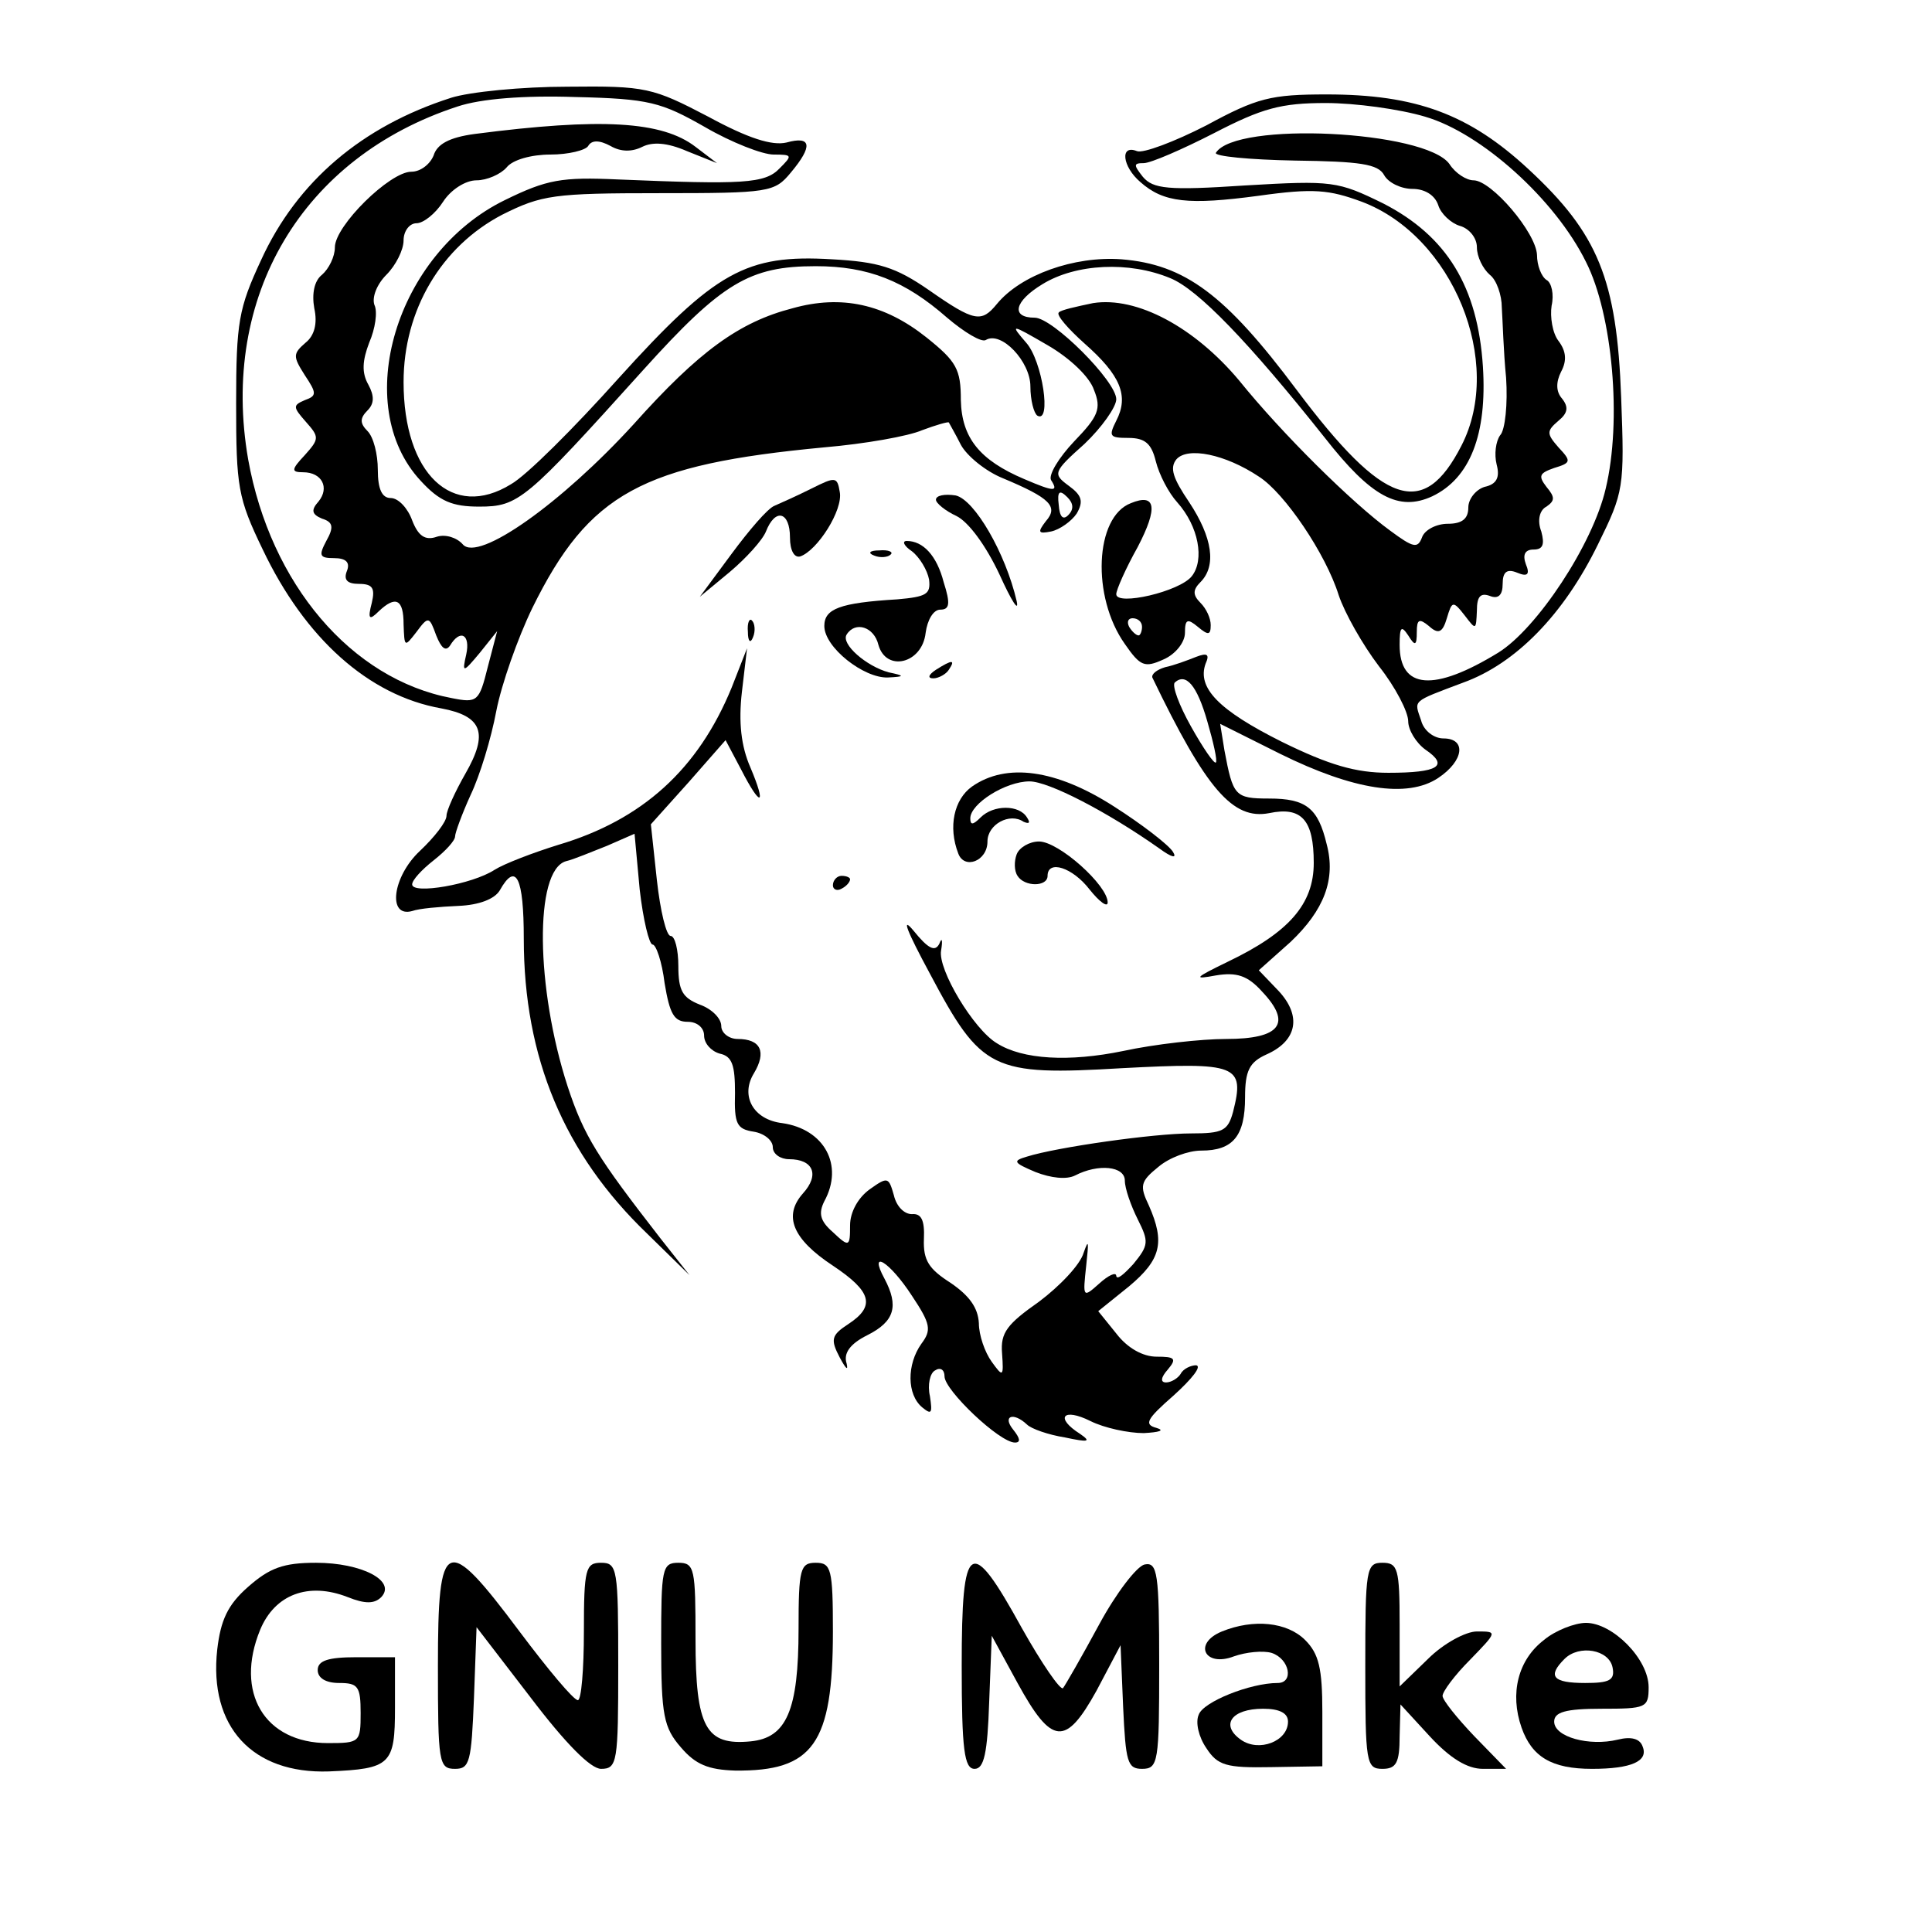
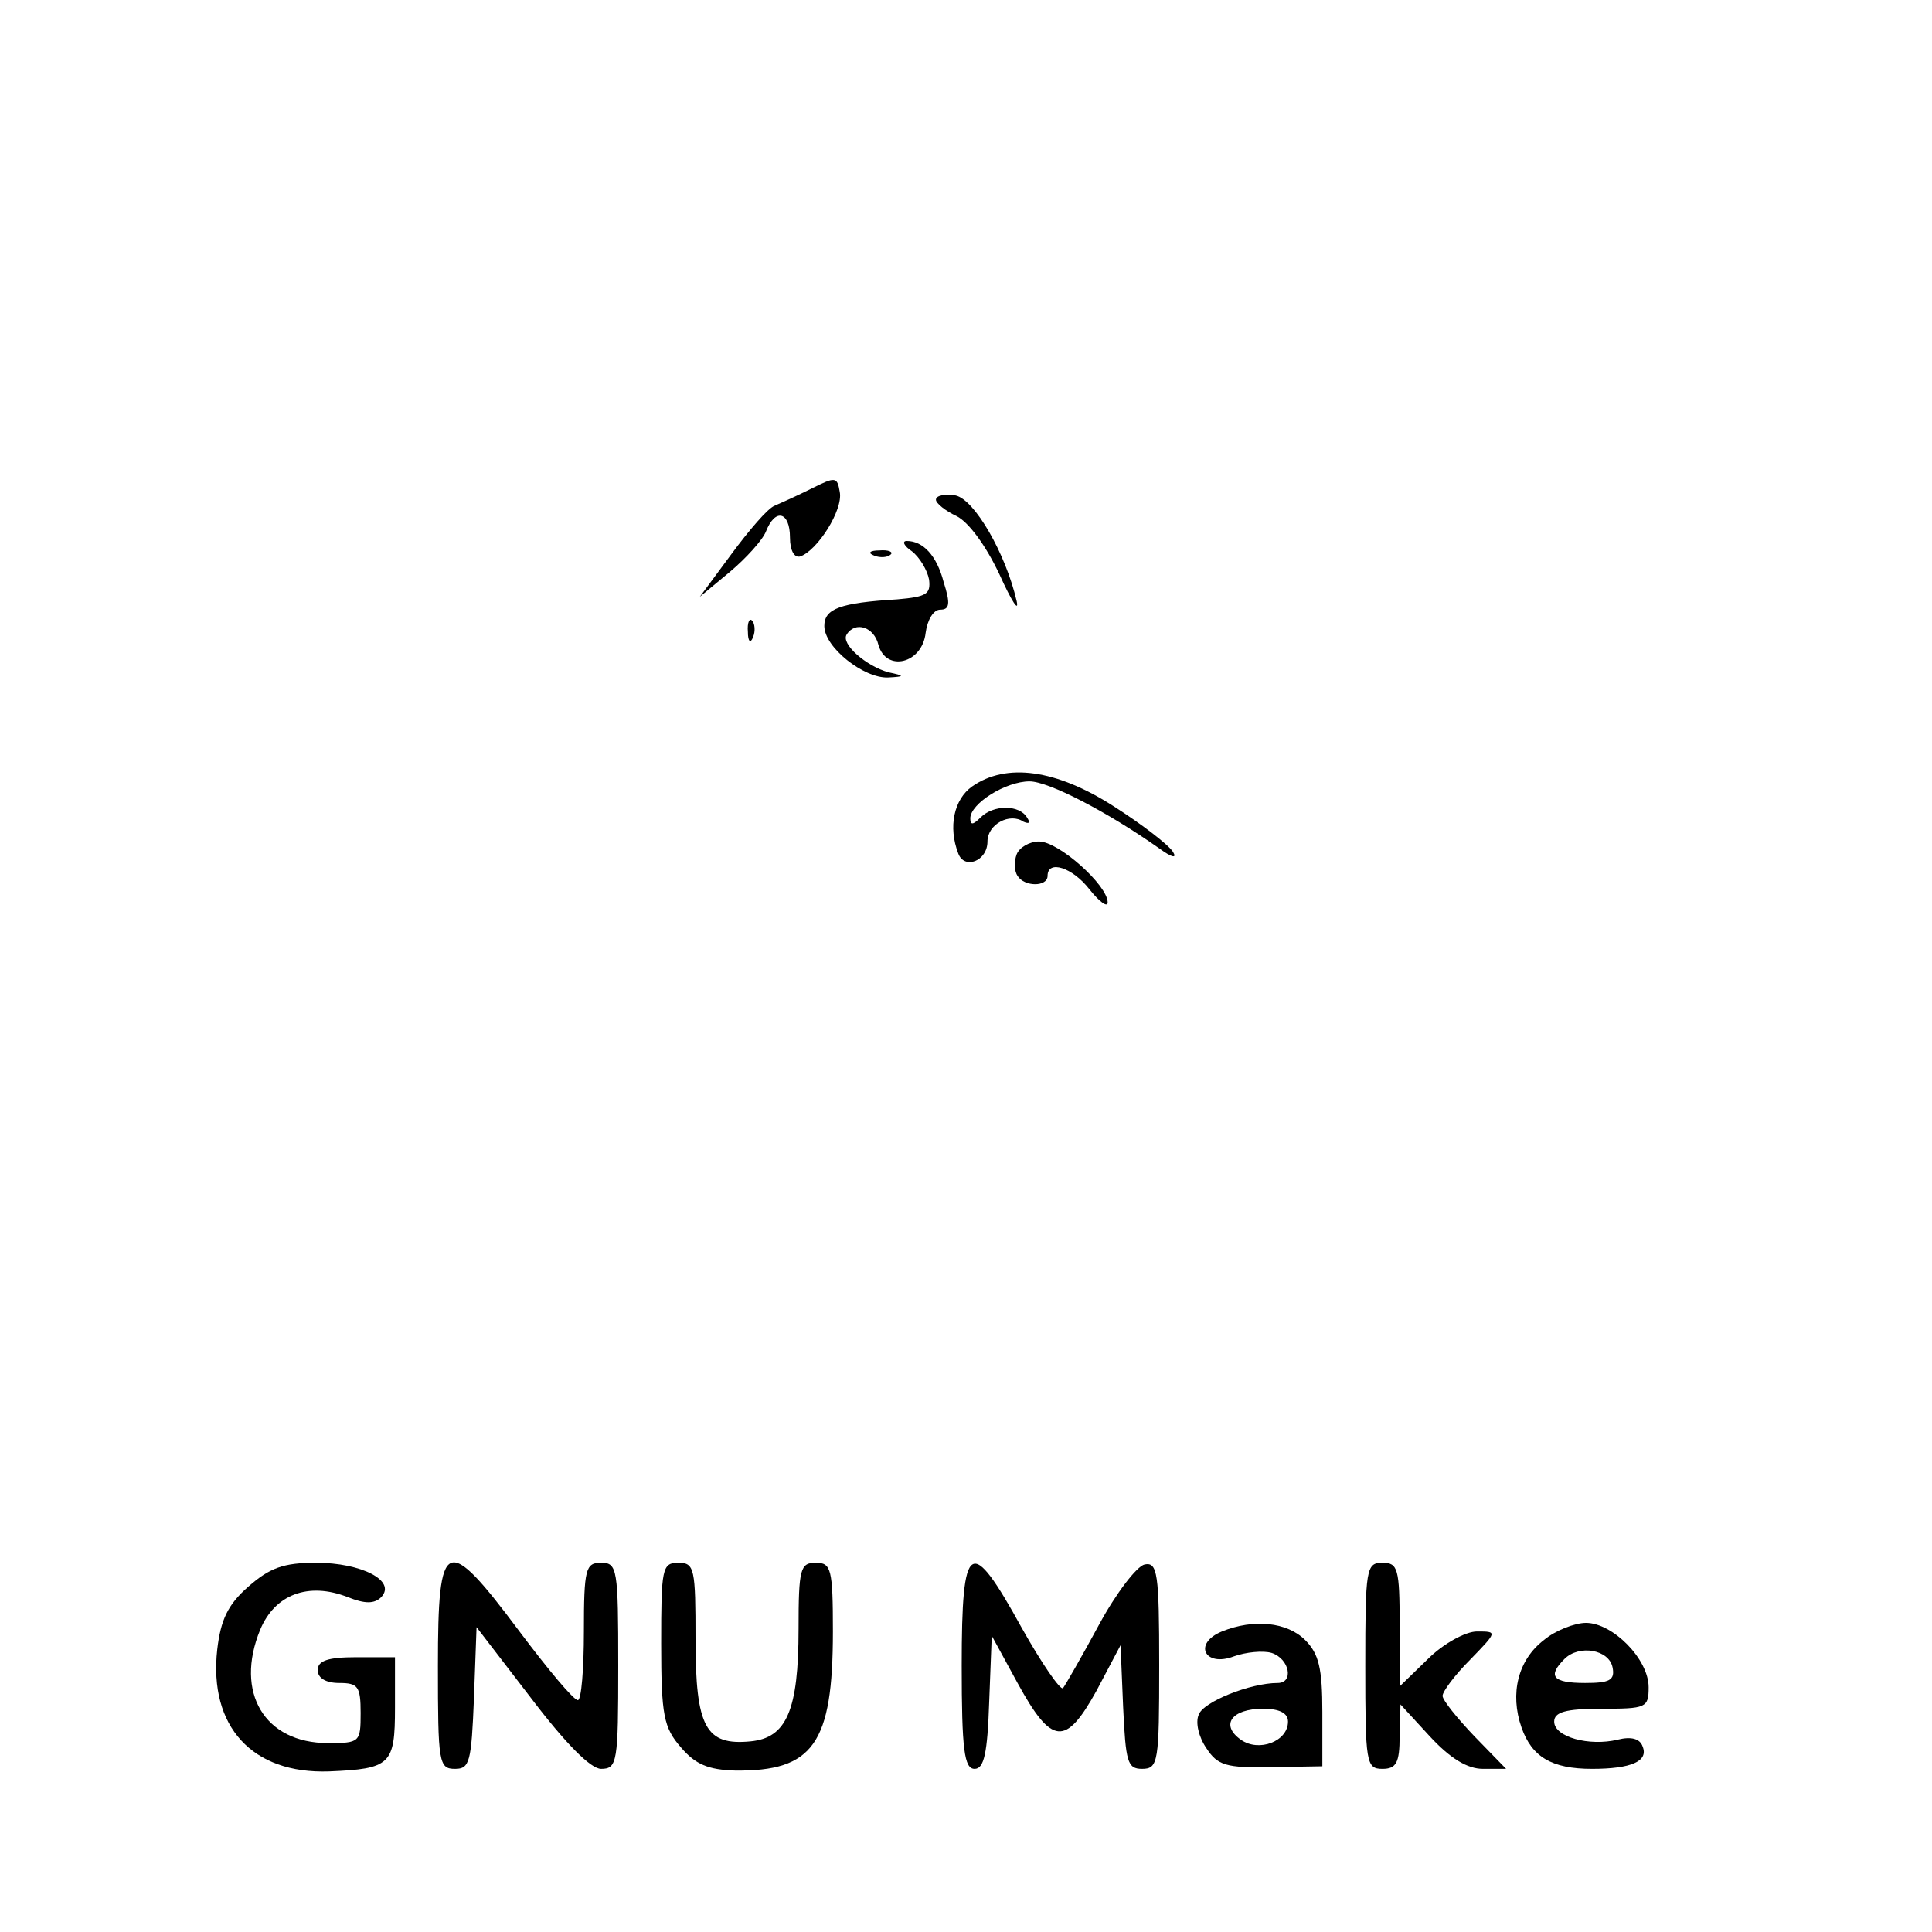
<svg xmlns="http://www.w3.org/2000/svg" version="1.0" width="225pt" height="225pt" viewBox="0 0 225 225" preserveAspectRatio="xMidYMid meet">
  <g transform="translate(0,225) scale(0.1,-0.1)" fill="#000000" stroke="none">
-     <path d="M525 2136 c-103 -33 -179 -97 -221 -189 -26 -56 -29 -72 -29 -167 0 -97 2 -110 31 -170 49 -103 123 -170 208 -185 48 -9 55 -29 28 -76 -12 -21 -22 -43 -22 -49 0 -7 -14 -25 -31 -41 -32 -30 -38 -78 -9 -70 8 3 32 5 54 6 24 1 42 8 48 18 19 34 28 15 28 -56 0 -139 47 -251 144 -344 l49 -48 -34 43 c-73 94 -89 119 -108 177 -37 114 -39 251 -2 262 9 2 30 11 48 18 l32 14 6 -65 c4 -35 11 -64 15 -64 4 0 11 -20 14 -45 6 -36 11 -45 27 -45 11 0 19 -7 19 -16 0 -9 8 -18 18 -21 15 -3 18 -14 18 -46 -1 -36 2 -42 22 -45 12 -2 22 -10 22 -18 0 -8 9 -14 19 -14 28 0 36 -18 16 -40 -23 -26 -12 -53 35 -84 45 -30 50 -47 18 -68 -20 -13 -21 -18 -10 -39 7 -13 10 -16 8 -7 -4 12 4 23 24 33 32 16 37 34 20 66 -19 35 6 20 32 -20 22 -33 23 -40 11 -56 -17 -24 -17 -59 1 -74 11 -9 12 -7 9 13 -3 13 0 27 6 30 6 4 11 1 11 -7 0 -16 64 -77 82 -77 7 0 6 5 -2 15 -13 16 0 21 16 6 5 -5 25 -12 44 -15 28 -6 31 -5 18 4 -30 19 -20 31 12 15 16 -8 44 -14 62 -14 18 1 25 3 15 6 -15 4 -12 10 20 38 21 19 33 34 26 35 -6 0 -15 -4 -18 -10 -3 -5 -11 -10 -17 -10 -7 0 -6 6 2 15 11 13 8 15 -13 15 -16 0 -34 10 -47 27 l-21 26 36 29 c37 31 42 51 23 94 -11 23 -10 28 11 45 13 11 35 19 50 19 37 0 51 17 51 62 0 31 5 41 25 50 36 16 41 45 14 74 l-23 24 37 33 c39 37 53 73 42 114 -10 42 -24 53 -67 53 -40 0 -42 3 -52 56 l-5 31 70 -35 c85 -42 148 -52 184 -28 30 20 33 46 6 46 -11 0 -23 9 -26 21 -8 24 -12 21 49 44 61 22 117 79 157 161 30 61 31 66 27 171 -5 138 -27 191 -108 266 -69 64 -131 87 -235 87 -65 0 -81 -4 -140 -36 -37 -19 -74 -33 -81 -30 -20 8 -17 -18 4 -36 27 -24 56 -27 138 -16 64 9 82 7 120 -7 106 -40 166 -187 116 -284 -44 -86 -90 -71 -192 65 -83 111 -130 146 -204 152 -55 4 -117 -18 -145 -52 -18 -22 -26 -21 -79 16 -39 27 -59 33 -113 36 -100 6 -136 -14 -249 -139 -51 -57 -107 -113 -125 -123 -68 -42 -125 12 -125 119 0 84 44 158 115 195 46 23 60 25 183 25 128 0 134 1 153 24 26 31 24 43 -5 35 -17 -4 -45 5 -91 30 -65 34 -73 36 -164 35 -53 0 -114 -6 -136 -13z m296 -34 c31 -18 67 -32 80 -32 22 0 22 -1 7 -16 -17 -18 -43 -19 -188 -13 -66 3 -83 0 -132 -24 -127 -62 -180 -239 -98 -327 22 -24 37 -30 68 -30 46 0 54 7 191 159 92 102 124 121 201 121 61 0 104 -17 153 -60 20 -17 40 -29 45 -26 18 11 52 -25 52 -54 0 -16 4 -31 8 -34 17 -10 6 64 -13 85 -19 22 -18 22 25 -3 26 -15 49 -37 54 -52 9 -22 5 -31 -23 -60 -18 -19 -30 -39 -27 -45 9 -14 4 -14 -31 1 -52 22 -73 48 -74 92 0 36 -5 45 -40 73 -49 39 -99 50 -156 34 -62 -16 -109 -50 -185 -135 -84 -92 -181 -161 -199 -140 -7 8 -20 12 -30 9 -14 -5 -22 1 -29 19 -5 14 -16 26 -25 26 -10 0 -15 10 -15 33 0 18 -5 38 -12 45 -9 9 -9 15 0 24 8 8 8 17 1 30 -8 14 -7 28 1 49 7 16 10 36 6 44 -3 9 3 24 14 35 11 11 20 29 20 40 0 11 7 20 15 20 8 0 22 11 31 25 9 14 26 25 39 25 12 0 28 7 35 15 7 9 29 15 51 15 21 0 41 5 44 10 4 7 13 7 26 0 12 -7 25 -7 37 -1 12 6 29 5 52 -5 l35 -14 -25 19 c-39 30 -110 34 -257 15 -30 -4 -44 -12 -48 -25 -4 -10 -15 -19 -26 -19 -25 0 -89 -63 -89 -88 0 -11 -7 -25 -15 -32 -9 -7 -12 -22 -9 -39 4 -18 0 -32 -10 -40 -15 -13 -15 -16 -1 -38 14 -21 14 -24 0 -29 -14 -6 -14 -8 1 -25 16 -18 16 -20 -1 -39 -16 -17 -16 -20 -2 -20 22 0 31 -18 18 -34 -9 -10 -8 -15 4 -20 13 -4 14 -10 5 -26 -9 -17 -8 -20 9 -20 14 0 19 -5 15 -15 -4 -10 0 -15 14 -15 16 0 19 -5 15 -22 -5 -19 -3 -21 8 -10 20 19 29 14 29 -15 1 -27 1 -27 15 -9 14 19 15 18 23 -4 6 -15 11 -19 16 -12 12 20 24 13 19 -10 -5 -22 -4 -22 16 2 l20 25 -11 -42 c-10 -40 -12 -42 -42 -36 -117 22 -211 133 -237 278 -33 190 63 352 244 411 27 9 77 13 137 11 86 -2 100 -6 151 -35z m839 12 c65 -19 151 -96 187 -169 31 -61 42 -185 23 -264 -15 -65 -80 -163 -125 -191 -75 -46 -115 -43 -115 9 0 21 2 23 10 11 8 -13 10 -12 10 4 0 15 3 16 14 7 11 -10 16 -8 21 9 6 20 7 21 21 3 13 -17 13 -17 14 6 0 16 4 21 15 17 10 -4 15 1 15 14 0 14 5 18 17 13 12 -5 15 -2 10 10 -4 11 -1 17 9 17 11 0 13 6 9 21 -5 13 -2 25 6 29 10 7 10 11 0 23 -10 13 -8 16 9 22 20 6 20 8 5 24 -14 16 -14 19 0 31 11 9 12 16 4 26 -7 8 -7 19 -1 31 7 13 6 24 -3 36 -7 9 -10 28 -8 41 3 13 0 27 -6 30 -6 4 -11 17 -11 29 -1 26 -53 87 -74 87 -8 0 -21 8 -28 19 -28 39 -249 50 -272 13 -2 -4 39 -8 92 -9 76 -1 97 -4 104 -17 5 -9 20 -16 33 -16 14 0 26 -7 30 -19 3 -10 15 -21 25 -24 11 -3 20 -14 20 -25 0 -11 7 -25 15 -32 8 -6 14 -24 14 -38 1 -15 2 -52 5 -82 2 -30 -1 -61 -7 -67 -5 -7 -7 -22 -4 -34 4 -15 0 -23 -14 -26 -10 -3 -19 -14 -19 -24 0 -13 -7 -19 -24 -19 -13 0 -27 -7 -30 -16 -5 -13 -10 -12 -37 8 -44 32 -126 113 -176 175 -52 62 -119 98 -170 90 -19 -4 -38 -8 -40 -11 -3 -3 11 -19 30 -36 42 -37 52 -61 37 -90 -9 -18 -8 -20 14 -20 20 0 27 -7 32 -27 4 -16 15 -37 25 -48 25 -28 32 -67 17 -86 -14 -18 -88 -35 -88 -21 0 5 11 30 25 55 24 46 21 63 -8 51 -42 -16 -46 -109 -7 -164 18 -26 23 -28 45 -18 14 6 25 20 25 31 0 16 3 17 15 7 12 -10 15 -10 15 2 0 8 -5 19 -12 26 -9 9 -9 15 0 24 19 19 14 52 -13 93 -19 28 -23 40 -15 50 13 15 57 6 96 -20 30 -19 78 -90 93 -138 7 -21 28 -58 47 -83 19 -24 34 -53 34 -64 0 -10 9 -25 20 -33 28 -19 15 -27 -43 -27 -38 0 -69 9 -124 36 -74 37 -99 63 -89 91 5 11 2 13 -11 8 -10 -4 -26 -10 -36 -12 -10 -3 -16 -8 -15 -12 63 -131 94 -166 136 -158 38 8 52 -8 52 -58 0 -48 -29 -81 -100 -115 -39 -19 -41 -21 -14 -16 24 4 37 0 54 -19 35 -37 21 -55 -42 -55 -29 0 -83 -6 -120 -14 -63 -13 -117 -10 -147 9 -27 16 -69 86 -65 108 2 12 1 16 -2 8 -5 -10 -13 -6 -30 15 -15 18 -8 0 19 -50 60 -113 72 -119 224 -110 134 7 143 4 129 -51 -6 -22 -12 -25 -49 -25 -43 0 -156 -16 -191 -27 -17 -5 -16 -7 10 -18 18 -7 36 -9 46 -4 27 14 58 11 58 -6 0 -9 7 -29 15 -45 13 -26 13 -30 -5 -52 -11 -12 -19 -19 -20 -14 0 5 -9 1 -20 -9 -19 -17 -19 -16 -15 21 3 28 3 32 -3 15 -4 -14 -28 -39 -52 -57 -37 -26 -45 -36 -43 -60 2 -28 1 -28 -12 -10 -8 11 -15 31 -15 45 -1 18 -11 32 -33 47 -25 16 -32 26 -31 51 1 22 -3 30 -14 29 -9 0 -18 9 -21 22 -6 21 -7 22 -28 7 -14 -10 -23 -27 -23 -42 0 -25 -1 -26 -20 -8 -15 13 -17 22 -10 36 23 42 0 84 -49 91 -34 4 -49 32 -33 58 15 25 8 40 -19 40 -10 0 -19 7 -19 15 0 9 -11 20 -25 25 -20 8 -25 16 -25 45 0 19 -4 35 -9 35 -5 0 -12 29 -16 65 l-7 65 44 49 43 49 18 -34 c23 -45 30 -43 11 2 -11 25 -14 53 -10 88 l6 51 -18 -46 c-39 -95 -104 -154 -202 -183 -29 -9 -63 -22 -74 -29 -26 -17 -96 -29 -96 -17 0 5 11 17 25 28 14 11 25 23 25 28 0 4 8 26 18 48 11 23 24 66 30 98 6 31 25 85 42 120 66 134 128 167 340 187 47 4 98 13 114 20 16 6 30 10 31 9 1 -2 8 -14 14 -26 7 -13 29 -31 49 -39 55 -23 65 -33 50 -50 -10 -13 -9 -15 6 -12 10 2 24 12 30 21 8 14 6 21 -9 32 -19 14 -19 16 18 49 20 19 37 43 37 52 0 21 -74 95 -95 95 -28 0 -24 19 9 39 39 24 101 27 149 7 32 -13 91 -74 180 -186 54 -69 86 -86 125 -68 44 21 64 72 59 151 -6 93 -42 152 -116 190 -53 26 -59 27 -161 21 -90 -6 -107 -4 -119 10 -11 14 -11 16 1 16 8 0 45 16 82 35 56 29 78 35 130 35 34 0 86 -7 116 -16z m-416 -464 c-6 -6 -10 -2 -11 12 -2 16 1 18 10 9 7 -7 8 -14 1 -21z m86 -130 c0 -5 -2 -10 -4 -10 -3 0 -8 5 -11 10 -3 6 -1 10 4 10 6 0 11 -4 11 -10z m76 -110 c7 -24 12 -46 10 -48 -2 -2 -15 17 -29 42 -14 25 -22 47 -19 51 13 12 26 -3 38 -45z" />
    <path d="M945 1681 c-16 -8 -36 -17 -43 -20 -8 -3 -30 -29 -50 -56 l-37 -50 35 29 c19 16 38 37 42 47 11 28 28 23 28 -7 0 -15 5 -24 12 -22 20 7 50 54 46 75 -3 18 -5 18 -33 4z" />
    <path d="M1090 1668 c0 -4 11 -13 24 -19 14 -7 34 -34 50 -68 14 -31 23 -45 20 -31 -13 56 -49 118 -71 123 -13 2 -23 0 -23 -5z" />
    <path d="M1062 1608 c9 -7 18 -22 20 -33 2 -17 -3 -20 -37 -23 -67 -4 -85 -11 -85 -31 0 -25 46 -61 74 -60 20 1 20 2 1 6 -26 7 -56 33 -49 44 10 16 32 9 37 -12 9 -32 51 -22 55 14 2 15 9 27 17 27 11 0 12 7 4 32 -8 31 -24 48 -43 48 -6 0 -3 -6 6 -12z" />
    <path d="M1018 1603 c7 -3 16 -2 19 1 4 3 -2 6 -13 5 -11 0 -14 -3 -6 -6z" />
    <path d="M871 1514 c0 -11 3 -14 6 -6 3 7 2 16 -1 19 -3 4 -6 -2 -5 -13z" />
-     <path d="M1090 1470 c-9 -6 -10 -10 -3 -10 6 0 15 5 18 10 8 12 4 12 -15 0z" />
    <path d="M1132 1334 c-21 -15 -28 -47 -16 -78 7 -19 34 -9 34 14 0 20 26 34 42 23 7 -3 8 -1 4 5 -9 15 -39 15 -54 0 -9 -9 -12 -9 -12 -1 0 17 41 43 69 43 22 0 90 -35 151 -78 15 -11 21 -12 16 -4 -5 8 -36 32 -69 53 -67 43 -125 51 -165 23z" />
    <path d="M1184 1255 c-3 -8 -3 -19 1 -25 8 -13 35 -13 35 0 0 19 29 10 49 -16 12 -15 21 -21 21 -15 0 20 -57 71 -80 71 -11 0 -23 -7 -26 -15z" />
-     <path d="M970 1219 c0 -5 5 -7 10 -4 6 3 10 8 10 11 0 2 -4 4 -10 4 -5 0 -10 -5 -10 -11z" />
    <path d="M289 402 c-24 -21 -32 -39 -36 -73 -10 -90 41 -145 130 -142 72 3 77 8 77 74 l0 59 -45 0 c-33 0 -45 -4 -45 -15 0 -9 9 -15 25 -15 22 0 25 -4 25 -35 0 -34 -1 -35 -38 -35 -74 0 -109 59 -79 132 17 41 56 56 102 38 20 -8 31 -8 39 0 18 19 -23 40 -76 40 -38 0 -54 -6 -79 -28z" />
    <path d="M510 310 c0 -113 1 -120 20 -120 17 0 19 8 22 83 l3 82 63 -82 c41 -54 70 -83 82 -83 19 0 20 8 20 120 0 113 -1 120 -20 120 -18 0 -20 -7 -20 -80 0 -44 -3 -80 -7 -80 -5 0 -35 36 -68 80 -86 115 -95 111 -95 -40z" />
    <path d="M770 336 c0 -84 3 -98 23 -121 17 -20 32 -26 63 -27 91 -1 114 31 114 162 0 73 -2 80 -20 80 -18 0 -20 -7 -20 -77 0 -95 -14 -127 -56 -131 -52 -5 -64 16 -64 119 0 82 -1 89 -20 89 -19 0 -20 -7 -20 -94z" />
    <path d="M1120 310 c0 -98 3 -120 15 -120 11 0 15 18 17 78 l3 77 30 -55 c40 -73 56 -74 92 -9 l28 53 3 -72 c3 -64 5 -72 22 -72 19 0 20 8 20 121 0 107 -2 120 -17 117 -9 -2 -33 -33 -53 -70 -20 -37 -39 -70 -42 -74 -3 -3 -25 29 -48 70 -60 109 -70 103 -70 -44z" />
    <path d="M1590 310 c0 -113 1 -120 20 -120 16 0 20 7 20 38 l1 37 34 -37 c24 -26 44 -38 62 -38 l27 0 -37 38 c-20 21 -37 42 -37 47 0 5 14 24 32 42 32 33 32 33 8 33 -13 0 -39 -14 -57 -32 l-33 -32 0 72 c0 65 -2 72 -20 72 -19 0 -20 -7 -20 -120z" />
-     <path d="M1423 350 c-34 -14 -20 -42 14 -29 14 5 34 7 44 4 21 -7 26 -35 7 -35 -32 0 -87 -22 -92 -37 -4 -9 0 -26 9 -39 13 -20 23 -23 75 -22 l60 1 0 63 c0 51 -4 68 -20 84 -21 21 -60 25 -97 10z m77 -105 c0 -23 -34 -36 -55 -21 -24 17 -11 36 26 36 19 0 29 -5 29 -15z" />
+     <path d="M1423 350 c-34 -14 -20 -42 14 -29 14 5 34 7 44 4 21 -7 26 -35 7 -35 -32 0 -87 -22 -92 -37 -4 -9 0 -26 9 -39 13 -20 23 -23 75 -22 l60 1 0 63 c0 51 -4 68 -20 84 -21 21 -60 25 -97 10z m77 -105 c0 -23 -34 -36 -55 -21 -24 17 -11 36 26 36 19 0 29 -5 29 -15" />
    <path d="M1798 340 c-30 -23 -40 -62 -26 -102 12 -34 35 -48 82 -48 46 0 66 9 59 26 -3 9 -13 12 -29 8 -33 -8 -74 3 -74 21 0 11 13 15 55 15 52 0 55 1 55 25 0 33 -42 75 -73 75 -13 0 -36 -9 -49 -20z m80 -32 c3 -15 -4 -18 -32 -18 -38 0 -44 8 -24 28 17 17 52 11 56 -10z" />
  </g>
</svg>